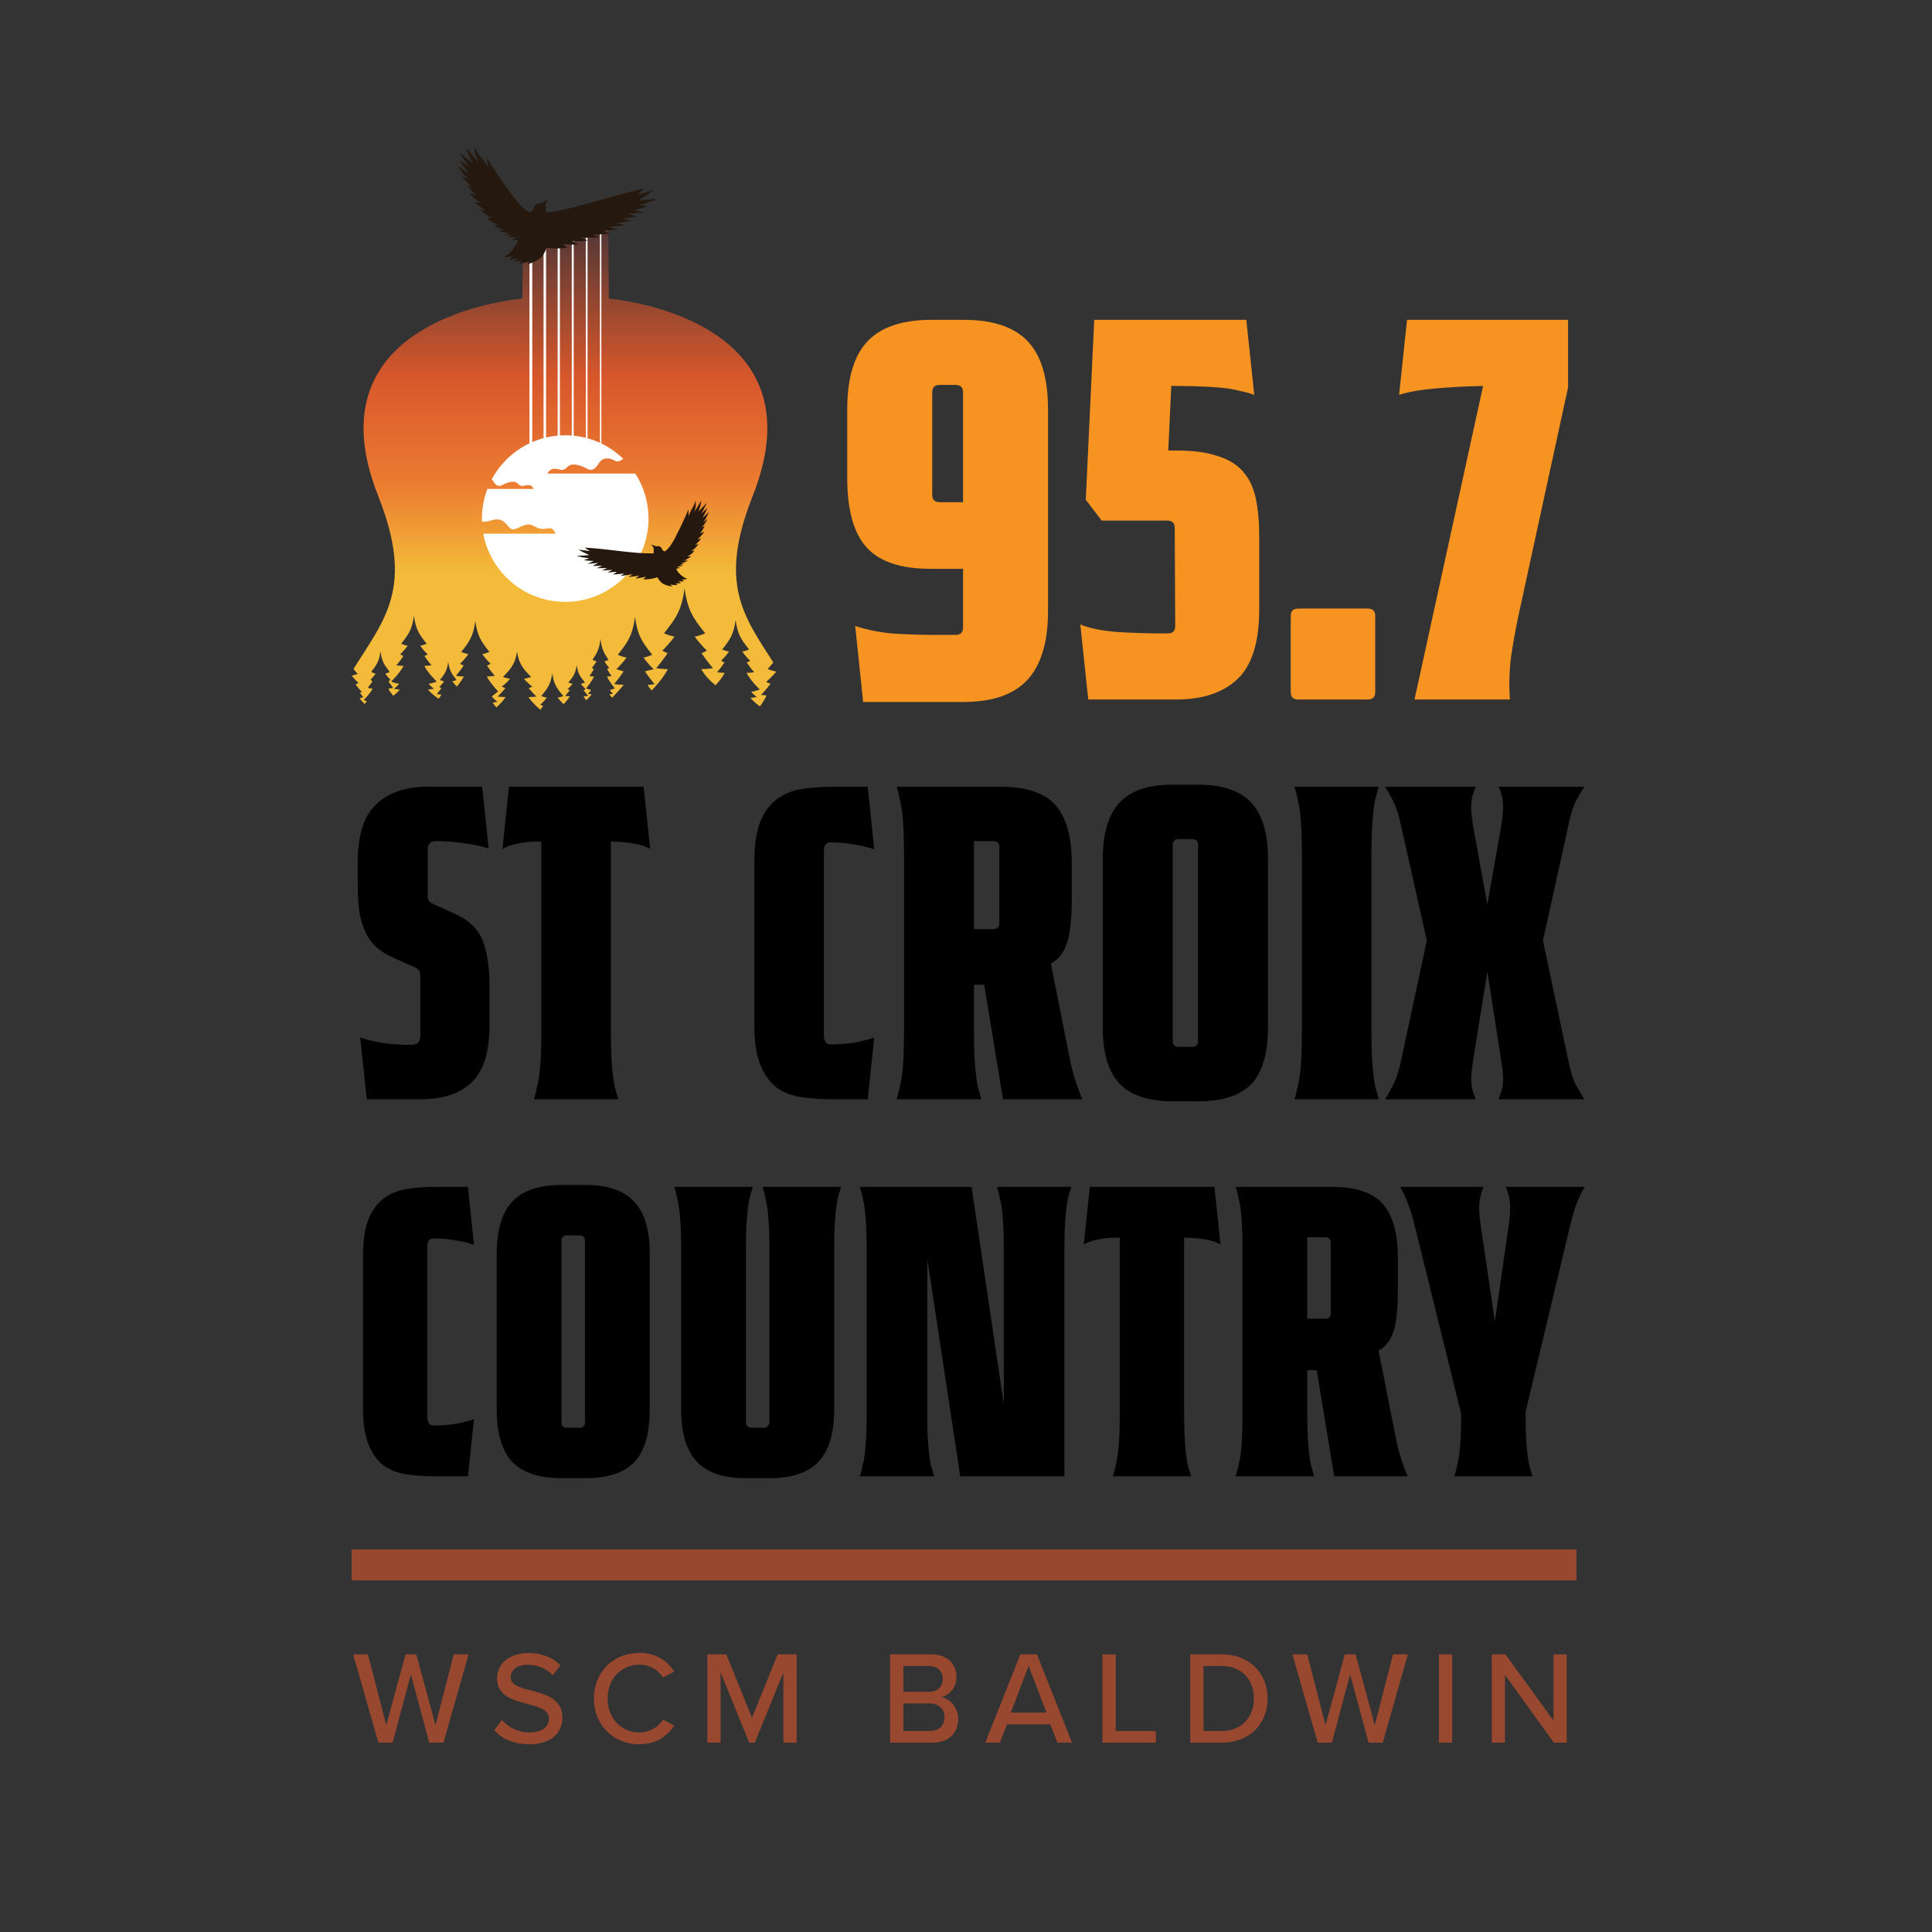
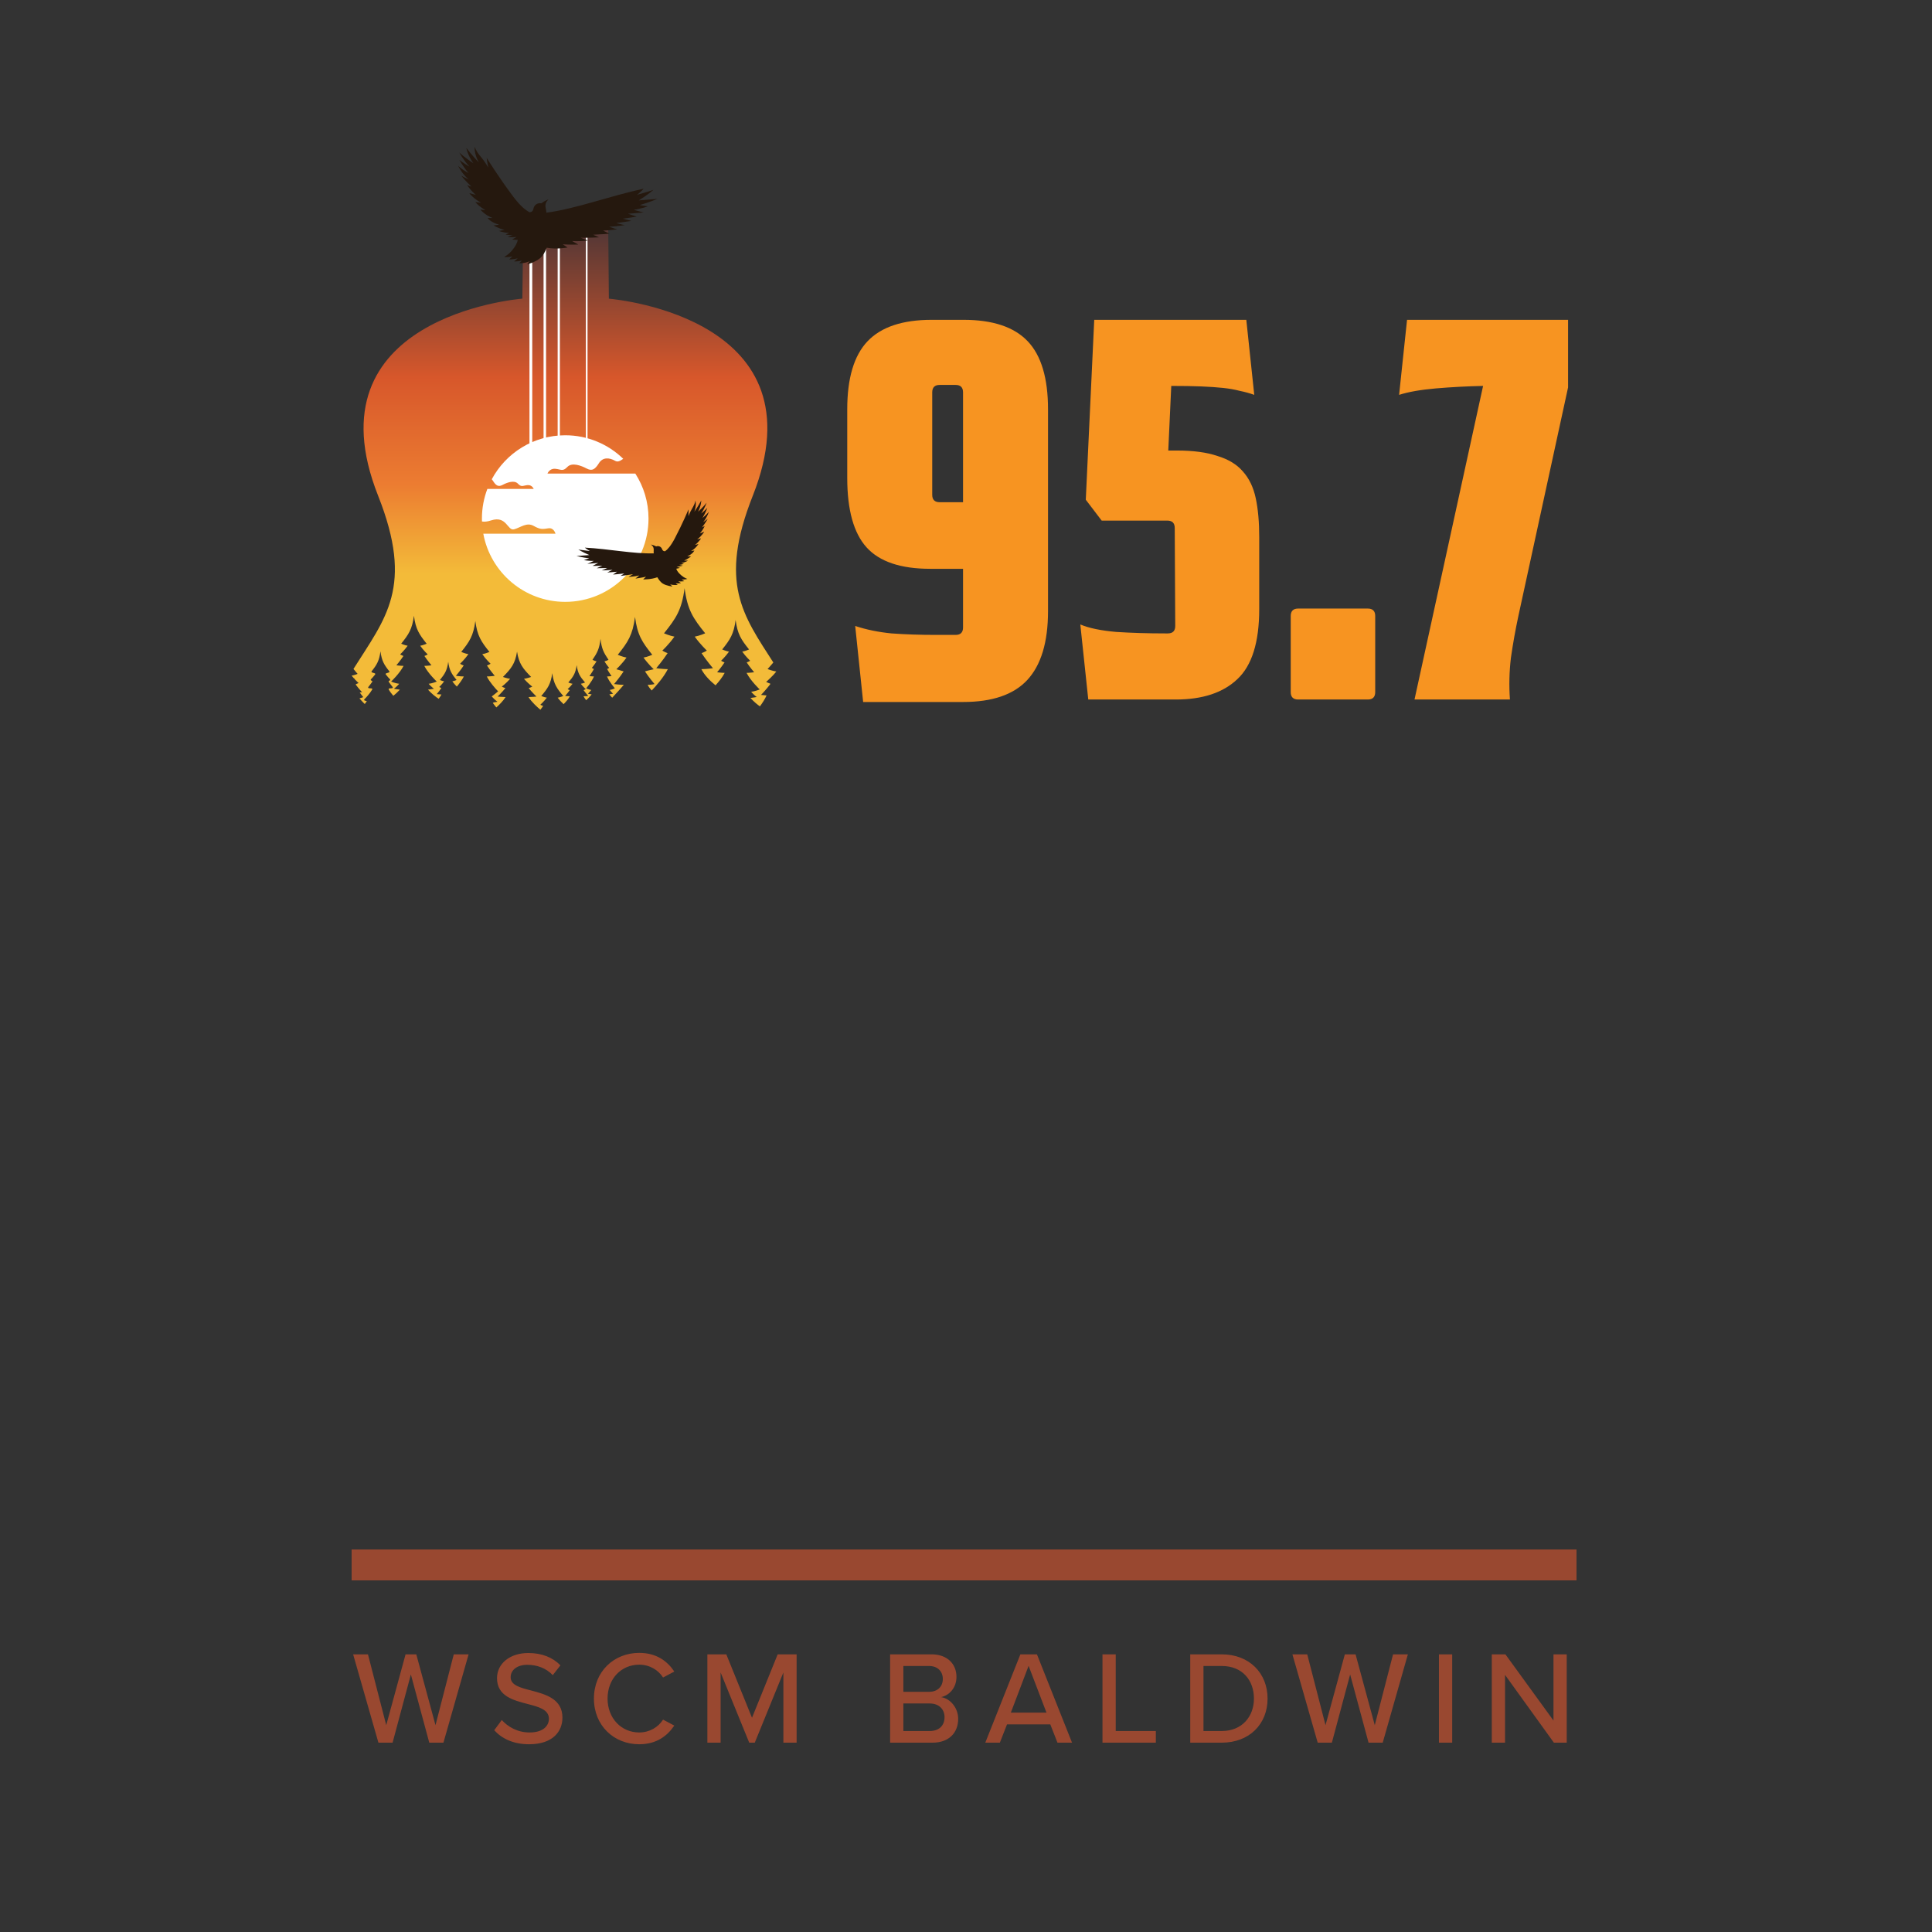
<svg xmlns="http://www.w3.org/2000/svg" width="500" height="500" viewBox="0 0 500 500" fill="none">
  <rect x="0" y="0" width="500" height="500" fill="#333333" stroke="none" />
  <path d="M129.513 179.528C129.919 179.105 130.418 178.562 130.803 178.073C130.275 177.926 129.865 177.703 129.865 177.703C129.865 177.703 131.034 176.802 132.014 175.678C131.149 175.555 130.162 175.195 130.162 175.195C132.312 173.003 133.311 171.777 133.809 168.639H133.81C134.308 171.777 135.306 173.003 137.457 175.195C137.457 175.195 136.47 175.555 135.605 175.678C136.584 176.802 137.753 177.703 137.753 177.703C137.753 177.703 137.342 177.927 136.815 178.073C137.592 179.059 138.833 180.265 138.833 180.265C138.833 180.265 137.725 180.389 136.778 180.401C137.583 181.693 139.074 183.029 139.849 183.678C140.096 183.371 140.358 183.032 140.573 182.717C140.161 182.585 139.839 182.383 139.839 182.383C139.839 182.383 140.753 181.571 141.52 180.558C140.843 180.447 140.073 180.122 140.073 180.122C141.754 178.147 142.535 177.042 142.924 174.216C143.313 177.042 144.094 178.148 145.776 180.122C145.776 180.122 145.004 180.447 144.328 180.558C144.905 181.319 145.565 181.968 145.856 182.241C146.341 181.755 147.063 180.964 147.479 180.196C146.916 180.189 146.258 180.103 146.258 180.103C146.258 180.103 146.995 179.278 147.457 178.601C147.144 178.502 146.9 178.348 146.9 178.348C146.9 178.348 147.594 177.731 148.177 176.96C147.663 176.876 147.077 176.629 147.077 176.629C148.356 175.128 148.948 174.288 149.244 172.139C149.54 174.287 150.133 175.128 151.411 176.629C151.411 176.629 150.824 176.876 150.311 176.96C150.893 177.73 151.588 178.348 151.588 178.348C151.588 178.348 151.344 178.502 151.031 178.601C151.493 179.277 152.23 180.103 152.23 180.103C152.23 180.103 151.572 180.189 151.008 180.196C151.195 180.541 151.444 180.89 151.704 181.214C152.1 180.874 152.602 180.379 153.12 179.703C152.607 179.625 152.151 179.525 152.151 179.525C152.151 179.525 152.534 179.204 153.013 178.562C152.361 178.472 151.692 178.127 151.692 178.127C151.692 178.127 153.083 176.564 153.72 175.075C153.181 175.064 152.552 174.962 152.552 174.962C152.552 174.962 153.258 173.963 153.699 173.144C153.4 173.023 153.167 172.837 153.167 172.837C153.167 172.837 153.831 172.09 154.388 171.157C153.897 171.055 153.336 170.756 153.336 170.756C154.559 168.939 155.125 167.921 155.409 165.32C155.692 167.921 156.259 168.939 157.482 170.756C157.482 170.756 156.921 171.054 156.43 171.157C156.986 172.09 157.651 172.837 157.651 172.837C157.651 172.837 157.418 173.023 157.119 173.144C157.561 173.962 158.266 174.962 158.266 174.962C158.266 174.962 157.637 175.066 157.098 175.075C157.736 176.565 159.126 178.127 159.126 178.127C159.126 178.127 158.457 178.472 157.805 178.562C158.283 179.204 158.667 179.525 158.667 179.525C158.667 179.525 158.211 179.624 157.698 179.703C157.951 180.034 158.2 180.32 158.435 180.567C159.361 179.586 160.459 178.392 161.442 177.237C160.282 177.22 158.925 177.034 158.925 177.034C158.925 177.034 160.445 175.233 161.397 173.759C160.752 173.54 159.511 173.205 159.511 173.205C159.511 173.205 160.944 171.857 162.143 170.178C161.084 169.993 159.876 169.456 159.876 169.456C162.51 166.18 163.732 164.347 164.343 159.661C164.953 164.348 166.174 166.18 168.809 169.456C168.809 169.456 167.601 169.993 166.542 170.178C167.743 171.859 169.174 173.205 169.174 173.205C169.174 173.205 167.564 173.54 166.919 173.759C167.872 175.233 169.392 177.034 169.392 177.034C169.392 177.034 168.771 177.22 167.611 177.237C167.876 177.756 168.239 178.247 168.655 178.703C169.839 177.463 171.757 175.288 172.834 173.179C171.451 173.159 169.832 172.937 169.832 172.937C169.832 172.937 171.645 170.788 172.78 169.031C172.011 168.769 171.411 168.37 171.411 168.37C171.411 168.37 173.118 166.765 174.548 164.761C173.285 164.54 171.844 163.899 171.844 163.899C174.986 159.994 176.443 157.808 177.171 152.217H177.173C177.9 157.808 179.358 159.994 182.499 163.899C182.499 163.899 181.058 164.54 179.795 164.761C181.226 166.765 182.933 168.37 182.933 168.37C182.933 168.37 182.333 168.769 181.564 169.031C182.7 170.788 184.511 172.937 184.511 172.937C184.511 172.937 182.893 173.159 181.51 173.179C182.352 174.827 183.886 176.308 185.178 177.361C185.939 176.528 186.945 175.318 187.547 174.139C186.644 174.126 185.587 173.981 185.587 173.981C185.587 173.981 186.771 172.579 187.512 171.431C187.01 171.261 186.618 170.999 186.618 170.999C186.618 170.999 187.733 169.95 188.667 168.643C187.843 168.499 186.902 168.079 186.902 168.079C188.952 165.53 189.905 164.102 190.379 160.452C190.854 164.102 191.806 165.529 193.857 168.079C193.857 168.079 192.916 168.498 192.091 168.643C193.025 169.95 194.14 170.999 194.14 170.999C194.14 170.999 193.749 171.261 193.246 171.431C193.988 172.58 195.171 173.981 195.171 173.981C195.171 173.981 194.115 174.126 193.212 174.139C194.28 176.23 196.614 178.423 196.614 178.423C196.614 178.423 195.49 178.909 194.396 179.034C195.198 179.934 195.841 180.384 195.841 180.384C195.841 180.384 195.078 180.525 194.217 180.634C195.118 181.62 195.99 182.329 196.665 182.807C197.373 181.848 197.936 180.961 198.387 179.978C197.604 179.924 196.956 179.845 196.956 179.845C196.956 179.845 198.367 178.369 199.323 177.096C199.335 177.041 199.346 176.987 199.359 176.932C198.747 176.739 198.281 176.464 198.281 176.464C198.281 176.464 198.894 175.954 199.654 175.189C199.661 175.135 199.668 175.082 199.676 175.027H199.677C199.683 175.069 199.689 175.107 199.694 175.147C200.086 174.75 200.513 174.289 200.915 173.792C199.856 173.629 198.645 173.154 198.645 173.154C199.203 172.542 199.698 171.988 200.136 171.454C192.31 159.24 185.867 150.892 194.822 128.291C212.822 82.864 160.614 77.567 157.573 77.298L157.4 57.844H135.442C135.36 64.847 135.274 71.433 135.185 77.29C133.449 77.434 79.616 82.262 97.855 128.291C107.213 151.91 99.756 159.962 91.477 173.128C91.79 173.529 92.145 173.944 92.55 174.404C92.55 174.404 91.723 174.74 91 174.857C91.235 175.16 91.484 175.444 91.719 175.696C91.73 175.618 91.742 175.541 91.752 175.459C91.767 175.572 91.783 175.677 91.8 175.784C92.346 176.362 92.798 176.752 92.798 176.752C92.798 176.752 92.484 176.942 92.072 177.079C92.089 177.139 92.106 177.197 92.124 177.254C92.775 178.144 93.702 179.151 93.702 179.151C93.702 179.151 93.451 179.182 93.1 179.214C93.359 179.588 93.659 179.974 94.011 180.411C94.011 180.411 93.514 180.632 93.025 180.743C93.513 181.324 94.024 181.839 94.4 182.199C94.588 181.952 94.768 181.71 94.937 181.472C94.717 181.412 94.519 181.347 94.37 181.295C94.236 181.246 94.198 181.076 94.298 180.975C94.728 180.544 95.71 179.509 96.32 178.457C96.394 178.33 96.307 178.171 96.161 178.164C95.902 178.15 95.648 178.127 95.453 178.107C95.299 178.09 95.225 177.911 95.323 177.791C95.572 177.485 95.981 176.966 96.316 176.476C96.384 176.376 96.345 176.237 96.234 176.188C96.167 176.159 96.104 176.129 96.05 176.101C95.933 176.04 95.911 175.886 96.003 175.792C96.238 175.555 96.668 175.1 97.081 174.56C97.166 174.448 97.108 174.287 96.972 174.252C96.704 174.183 96.444 174.09 96.264 174.02C96.142 173.973 96.103 173.819 96.184 173.717C97.514 172.049 98.144 171.027 98.465 168.563C98.786 171.028 99.416 172.05 100.745 173.717C100.827 173.819 100.788 173.973 100.666 174.02C100.486 174.09 100.226 174.183 99.958 174.252C99.822 174.287 99.764 174.449 99.849 174.56C100.262 175.102 100.692 175.556 100.927 175.792C101.019 175.886 100.997 176.042 100.88 176.101C100.826 176.129 100.763 176.159 100.696 176.188C100.585 176.237 100.546 176.376 100.614 176.476C100.949 176.966 101.358 177.485 101.607 177.791C101.705 177.911 101.629 178.09 101.477 178.107C101.282 178.127 101.028 178.15 100.769 178.164C100.622 178.172 100.536 178.33 100.61 178.457C100.944 179.032 101.388 179.602 101.794 180.072C102.31 179.66 102.894 179.136 103.488 178.485C102.673 178.381 101.948 178.248 101.948 178.248C101.948 178.248 102.557 177.821 103.318 176.968C102.281 176.849 101.216 176.389 101.216 176.389C101.216 176.389 103.428 174.312 104.441 172.33C103.585 172.317 102.583 172.18 102.583 172.18C102.583 172.18 103.705 170.851 104.407 169.763C103.931 169.602 103.559 169.355 103.559 169.355C103.559 169.355 104.616 168.361 105.501 167.121C104.72 166.985 103.827 166.587 103.827 166.587C105.771 164.171 106.673 162.818 107.123 159.359H107.124C107.574 162.818 108.475 164.171 110.419 166.587C110.419 166.587 109.528 166.985 108.746 167.121C109.631 168.361 110.687 169.355 110.687 169.355C110.687 169.355 110.316 169.602 109.839 169.763C110.543 170.851 111.663 172.18 111.663 172.18C111.663 172.18 110.662 172.317 109.806 172.33C110.819 174.312 113.031 176.389 113.031 176.389C113.031 176.389 111.965 176.849 110.93 176.968C111.69 177.821 112.299 178.248 112.299 178.248C112.299 178.248 111.576 178.381 110.76 178.485C111.827 179.652 112.856 180.413 113.523 180.844C113.795 180.49 114.056 180.107 114.249 179.729C113.69 179.721 113.036 179.631 113.036 179.631C113.036 179.631 113.769 178.764 114.228 178.053C113.917 177.947 113.675 177.786 113.675 177.786C113.675 177.786 114.365 177.137 114.942 176.328C114.432 176.239 113.85 175.98 113.85 175.98C115.118 174.402 115.708 173.519 116.002 171.26C116.296 173.519 116.885 174.402 118.154 175.98C118.154 175.98 117.572 176.239 117.061 176.328C117.507 176.951 118.017 177.477 118.229 177.687C118.883 176.912 119.577 175.982 120.044 175.07C119.097 175.056 117.988 174.904 117.988 174.904C117.988 174.904 119.23 173.432 120.007 172.229C119.48 172.05 119.069 171.776 119.069 171.776C119.069 171.776 120.239 170.676 121.22 169.303C120.355 169.152 119.368 168.713 119.368 168.713C121.519 166.038 122.517 164.54 123.015 160.712C123.513 164.541 124.512 166.038 126.663 168.713C126.663 168.713 125.676 169.153 124.811 169.303C125.792 170.675 126.961 171.776 126.961 171.776C126.961 171.776 126.549 172.049 126.023 172.229C126.801 173.433 128.042 174.904 128.042 174.904C128.042 174.904 126.934 175.056 125.986 175.07C126.744 176.553 128.107 178.084 128.911 178.92C128.911 178.92 127.353 180.217 127.263 180.242C128.089 181.16 128.745 181.621 128.745 181.621C128.745 181.621 128.381 181.688 127.867 181.767C127.776 181.812 127.659 181.862 127.529 181.904C127.816 182.323 128.212 182.801 128.456 183.085C129.242 182.374 130.238 181.374 130.845 180.401C129.898 180.389 128.79 180.265 128.79 180.265C128.79 180.265 129.066 179.996 129.438 179.61" fill="url(#paint0_linear_7061_368)" />
  <path d="M137.745 57.823H137.025V118.368H137.745V57.823Z" fill="white" />
  <path d="M141.321 57.823H140.673V118.368H141.321V57.823Z" fill="white" />
  <path d="M144.899 57.823H144.322V118.368H144.899V57.823Z" fill="white" />
-   <path d="M148.477 57.823H147.97V118.368H148.477V57.823Z" fill="white" />
  <path d="M152.054 57.823H151.618V118.368H152.054V57.823Z" fill="white" />
-   <path d="M155.631 57.823H155.265V118.368H155.631V57.823Z" fill="white" />
  <path fill-rule="evenodd" clip-rule="evenodd" d="M146.279 112.647C138.054 112.647 130.904 117.256 127.27 124.031C127.367 124.135 127.458 124.254 127.543 124.389C128.301 125.593 128.904 126.106 130.041 125.504C131.179 124.901 133.075 124.165 134.034 125.169C134.994 126.173 135.307 125.66 136.51 125.549C137.715 125.438 138.118 126.53 138.118 126.53H126.13C125.221 128.915 124.722 131.501 124.722 134.204C124.722 134.457 124.727 134.709 124.736 134.959C125.338 135.07 126.078 135.015 127.092 134.682C131.166 133.344 131.312 137.476 133.059 136.981C134.805 136.487 136.318 135.09 138.122 136.109C139.927 137.127 140.509 136.923 141.935 136.72C143.361 136.516 143.762 138.117 143.762 138.117H125.076C126.917 148.154 135.708 155.762 146.277 155.762C158.182 155.762 167.834 146.11 167.834 134.205C167.834 129.916 166.581 125.919 164.42 122.56H141.685C141.685 122.56 142.192 121.184 143.71 121.324C145.227 121.464 145.621 122.112 146.829 120.846C148.038 119.581 150.426 120.509 151.86 121.268C153.294 122.026 154.052 121.38 155.008 119.862C155.963 118.345 157.593 118.345 159.223 119.272C159.892 119.653 160.519 119.28 161.292 118.739C157.409 114.969 152.115 112.647 146.277 112.647H146.279Z" fill="white" />
  <path fill-rule="evenodd" clip-rule="evenodd" d="M169.192 143.208C163.894 143.361 157.597 142.047 151.346 141.727C151.346 141.727 151.8 142.116 152.674 142.615C151.252 142.462 149.673 142.211 149.673 142.211C149.673 142.211 150.693 142.877 152.527 143.647C151.35 143.752 149.206 143.9 149.206 143.9C149.206 143.9 150.802 144.307 152.497 144.493C151.967 144.681 151.096 144.946 151.096 144.946C151.096 144.946 152.349 145.205 153.685 145.168C152.85 145.574 152.002 145.915 152.002 145.915C152.002 145.915 153.647 145.802 154.827 145.697C154.177 146.031 153.346 146.446 153.346 146.446C153.346 146.446 154.832 146.463 155.869 146.415C155.199 146.724 154.424 147.056 154.424 147.056C154.424 147.056 156.217 147.044 157.159 147.007C156.452 147.337 155.706 147.619 155.706 147.619C155.706 147.619 157.152 147.607 158.502 147.467C157.934 147.784 157.159 148.15 157.159 148.15C157.159 148.15 158.599 148.094 159.682 147.966C159.248 148.279 158.644 148.697 158.644 148.697C158.644 148.697 160.338 148.566 161.559 148.414C161.097 148.704 160.597 149.042 160.597 149.042C160.597 149.042 162.414 148.849 163.837 148.595C163.065 149.03 162.66 149.308 162.66 149.308C162.66 149.308 164.283 149.217 165.45 148.928C164.963 149.341 164.458 149.729 164.458 149.729C164.458 149.729 165.956 149.545 167.188 149.255L166.442 149.948C166.442 149.948 168.433 150.013 170.119 149.395C170.395 149.878 170.908 150.646 171.559 151.044C172.555 151.652 174.037 151.784 174.037 151.784C174.037 151.784 173.757 151.538 173.426 151.24C174.418 151.506 175.411 151.361 175.411 151.361C175.411 151.361 175.181 151.206 174.859 150.972C175.644 151.035 176.258 150.894 176.258 150.894L175.525 150.453C176.341 150.528 177.087 150.409 177.087 150.409L176.419 149.976C177.304 150.016 177.896 149.818 177.896 149.818C177.896 149.818 177.147 149.606 176.354 148.927C175.654 148.328 175.208 147.791 175.016 147.187C175.586 147.1 175.983 146.964 175.983 146.964C175.983 146.964 175.577 146.803 175.131 146.66C175.991 146.613 176.726 146.387 176.726 146.387C176.726 146.387 176.318 146.293 175.791 146.188C176.521 146.113 177.008 145.912 177.008 145.912C177.008 145.912 176.675 145.822 176.337 145.744C177.319 145.528 178.074 145.091 178.074 145.091C178.074 145.091 177.561 145.086 177.054 145.076C178.139 144.61 178.857 143.975 178.857 143.975L177.876 143.986C179.406 143.289 179.702 142.472 179.702 142.472C179.702 142.472 179.294 142.558 178.836 142.623C180.139 141.88 180.756 140.79 180.756 140.79L179.873 141.035C181.017 140.104 181.423 139.326 181.423 139.326C181.423 139.326 180.96 139.47 180.428 139.601C181.687 138.661 182.245 137.58 182.245 137.58C182.245 137.58 181.717 137.804 181.142 138.06C181.977 137.084 182.386 136.105 182.386 136.105C182.386 136.105 182.068 136.301 181.674 136.486C182.428 135.562 183.169 134.282 183.169 134.282C183.169 134.282 182.588 134.729 181.984 135.135C183.013 133.915 183.439 132.471 183.439 132.471C183.439 132.471 182.793 133.266 181.809 134.034C182.594 132.747 183.053 131.431 183.053 131.431C183.053 131.431 182.341 132.228 181.466 132.902C182.409 131.482 182.86 130.122 182.86 130.122C182.86 130.122 182.003 131.24 180.682 132.41C181.494 130.77 181.486 129.531 181.486 129.531C181.486 129.531 180.628 131.115 179.699 132.424C180.318 130.706 179.984 129.557 179.984 129.557C179.984 129.557 179.882 130.302 179.342 131.213C178.956 131.864 178.532 132.627 178.18 133.586C178.203 132.742 178.188 131.824 178.188 131.824C178.188 131.824 176.68 135.454 174.61 139.389C173.598 141.312 172.739 142.228 172.125 142.662C171.719 142.68 171.483 142.495 171.36 142.138C171.2 141.672 170.676 141.131 169.805 141.407C169.496 141.233 169.049 141.057 168.411 140.901C168.411 140.901 168.988 141.242 169.131 141.819C169.252 142.303 169.117 142.564 169.187 143.205L169.192 143.208Z" fill="#25180E" />
  <path fill-rule="evenodd" clip-rule="evenodd" d="M141.401 55.045C149.01 54.052 157.709 50.733 166.573 48.847C166.573 48.847 166.013 49.508 164.877 50.42C166.876 49.876 169.074 49.157 169.074 49.157C169.074 49.157 167.77 50.341 165.324 51.861C167.029 51.742 170.131 51.463 170.131 51.463C170.131 51.463 167.942 52.41 165.561 53.064C166.361 53.213 167.666 53.392 167.666 53.392C167.666 53.392 165.935 54.05 164.016 54.302C165.302 54.691 166.593 54.985 166.593 54.985C166.593 54.985 164.216 55.199 162.505 55.32C163.51 55.648 164.794 56.052 164.794 56.052C164.794 56.052 162.672 56.417 161.181 56.584C162.208 56.872 163.392 57.17 163.392 57.17C163.392 57.17 160.826 57.562 159.471 57.725C160.557 58.034 161.688 58.268 161.688 58.268C161.688 58.268 159.617 58.581 157.656 58.689C158.54 59.012 159.731 59.36 159.731 59.36C159.731 59.36 157.661 59.608 156.083 59.674C156.776 60.022 157.735 60.482 157.735 60.482C157.735 60.482 155.284 60.682 153.502 60.743C154.23 61.054 155.021 61.421 155.021 61.421C155.021 61.421 152.379 61.56 150.288 61.523C151.491 61.969 152.133 62.272 152.133 62.272C152.133 62.272 149.792 62.514 148.058 62.369C148.849 62.848 149.659 63.286 149.659 63.286C149.659 63.286 147.476 63.366 145.648 63.232L146.872 64.053C146.872 64.053 144.04 64.601 141.488 64.104C141.204 64.858 140.647 66.072 139.808 66.79C138.524 67.886 136.436 68.415 136.436 68.415C136.436 68.415 136.66 68.115 137.064 67.615C135.707 68.222 134.373 68.124 134.373 68.124C134.373 68.124 134.666 67.848 135.073 67.442C133.965 67.712 133.056 67.651 133.056 67.651L134.003 66.852C132.854 67.146 131.762 67.146 131.762 67.146L132.617 66.376C131.361 66.636 130.468 66.488 130.468 66.488C130.468 66.488 131.491 66.013 132.47 64.862C133.333 63.845 133.848 62.975 133.985 62.069C133.151 62.075 132.552 61.971 132.552 61.971C132.552 61.971 133.094 61.647 133.698 61.341C132.46 61.469 131.355 61.315 131.355 61.315C131.355 61.315 131.918 61.089 132.646 60.817C131.585 60.877 130.842 60.701 130.842 60.701C130.842 60.701 131.299 60.496 131.763 60.306C130.311 60.222 129.131 59.77 129.131 59.77C129.131 59.77 129.863 59.646 130.585 59.515C128.927 59.097 127.756 58.352 127.756 58.352L129.159 58.144C126.813 57.499 126.202 56.398 126.202 56.398C126.202 56.398 126.805 56.428 127.476 56.416C125.444 55.653 124.312 54.235 124.312 54.235L125.63 54.383C123.782 53.314 123.023 52.295 123.023 52.295C123.023 52.295 123.718 52.395 124.51 52.462C122.496 51.406 121.45 49.988 121.45 49.988C121.45 49.988 122.256 50.188 123.137 50.421C121.719 49.217 120.912 47.91 120.912 47.91C120.912 47.91 121.412 48.118 122.016 48.291C120.727 47.142 119.377 45.482 119.377 45.482C119.377 45.482 120.31 45.989 121.266 46.431C119.517 44.922 118.578 42.956 118.578 42.956C118.578 42.956 119.684 43.944 121.265 44.818C119.848 43.158 118.891 41.382 118.891 41.382C118.891 41.382 120.091 42.358 121.496 43.121C119.823 41.307 118.866 39.466 118.866 39.466C118.866 39.466 120.347 40.867 122.503 42.238C120.967 40.079 120.696 38.307 120.696 38.307C120.696 38.307 122.284 40.375 123.912 42.034C122.633 39.718 122.85 38 122.85 38C122.85 38 123.167 39.041 124.145 40.22C124.845 41.063 125.627 42.057 126.349 43.349C126.125 42.146 125.934 40.831 125.934 40.831C125.934 40.831 128.919 45.675 132.779 50.828C134.665 53.345 136.103 54.458 137.079 54.939C137.663 54.871 137.958 54.555 138.053 54.015C138.176 53.312 138.8 52.419 140.108 52.614C140.511 52.294 141.108 51.942 141.985 51.572C141.985 51.572 141.239 52.192 141.165 53.049C141.103 53.769 141.357 54.11 141.403 55.045H141.401Z" fill="#25180E" />
  <path d="M219.266 105.921C219.266 97.861 221.024 91.987 224.539 88.3C228.055 84.613 233.585 82.77 241.131 82.77H249.362C256.908 82.77 262.438 84.613 265.954 88.3C269.469 91.987 271.227 97.861 271.227 105.921V158.139C271.227 166.199 269.427 172.159 265.825 176.017C262.31 179.79 256.779 181.676 249.234 181.676H223.382L221.324 161.998C224.153 162.941 227.283 163.584 230.713 163.927C234.228 164.184 238.13 164.313 242.417 164.313H247.304C248.591 164.313 249.234 163.67 249.234 162.384V147.207H240.745C233.114 147.207 227.626 145.363 224.282 141.676C220.938 137.989 219.266 131.987 219.266 123.67V105.921ZM241.259 128.043C241.259 129.329 241.902 129.972 243.189 129.972H249.234V101.548C249.234 100.262 248.591 99.619 247.304 99.619H243.189C241.902 99.619 241.259 100.262 241.259 101.548V128.043ZM325.887 157.625C325.887 166.199 324.001 172.244 320.228 175.76C316.541 179.275 311.225 181.033 304.28 181.033H281.643L279.585 161.612C281.815 162.555 284.901 163.198 288.846 163.541C292.79 163.799 297.034 163.927 301.579 163.927H302.222C303.508 163.927 304.151 163.284 304.151 161.998L304.022 136.66C304.022 135.374 303.379 134.731 302.093 134.731H285.116L281 129.329L283.187 82.77H322.543L324.601 102.191C323.401 101.762 322.157 101.419 320.871 101.162C319.585 100.819 318.127 100.562 316.498 100.39C314.869 100.219 312.983 100.09 310.839 100.004C308.696 99.919 306.123 99.876 303.122 99.876L302.35 116.596H304.537C308.824 116.596 312.34 117.068 315.084 118.011C317.913 118.868 320.1 120.197 321.643 121.998C323.272 123.799 324.387 126.114 324.987 128.943C325.587 131.773 325.887 135.117 325.887 138.975V157.625ZM335.97 181.033C334.684 181.033 334.04 180.39 334.04 179.104V159.426C334.04 158.139 334.684 157.496 335.97 157.496H353.976C355.262 157.496 355.905 158.139 355.905 159.426V179.104C355.905 180.39 355.262 181.033 353.976 181.033H335.97ZM405.816 100.262L392.954 159.426C392.182 163.027 391.539 166.628 391.025 170.229C390.596 173.831 390.51 177.432 390.768 181.033H366.073L383.822 99.876C379.707 99.962 375.634 100.176 371.604 100.519C367.659 100.862 364.487 101.419 362.086 102.191L364.144 82.77H405.816V100.262Z" fill="#F79421" />
-   <path d="M126.679 265.221C126.679 272.279 125.126 277.255 122.02 280.149C118.985 283.043 114.609 284.49 108.892 284.49H94.917L93.223 268.503C96.823 269.774 101.164 270.409 106.245 270.409C107.234 270.409 107.904 270.197 108.257 269.774C108.61 269.35 108.786 268.75 108.786 267.974V252.305C108.786 251.458 108.363 250.823 107.516 250.399L102.011 247.964C100.246 247.188 98.729 246.27 97.458 245.212C96.258 244.082 95.305 242.777 94.6 241.294C93.894 239.812 93.365 238.083 93.011 236.107C92.729 234.06 92.588 231.731 92.588 229.119V223.19C92.588 216.132 94.176 211.121 97.352 208.157C100.528 205.122 104.975 203.604 110.692 203.604H124.773L126.467 219.591C124.491 218.956 122.338 218.497 120.009 218.214C117.679 217.862 115.244 217.685 112.704 217.685C111.363 217.685 110.692 218.426 110.692 219.908V232.084C110.692 232.86 111.115 233.46 111.962 233.883L117.785 236.53C121.314 238.083 123.679 240.342 124.879 243.306C126.079 246.27 126.679 250.258 126.679 255.269V265.221ZM158.096 266.915C158.096 269.244 158.131 271.256 158.202 272.95C158.272 274.573 158.378 276.055 158.519 277.396C158.66 278.737 158.837 279.973 159.049 281.102C159.331 282.161 159.649 283.29 160.001 284.49H138.192C138.545 283.29 138.827 282.161 139.039 281.102C139.321 279.973 139.533 278.737 139.674 277.396C139.815 276.055 139.921 274.573 139.992 272.95C140.062 271.256 140.098 269.244 140.098 266.915V217.791C138.757 217.791 137.592 217.826 136.604 217.897C135.686 217.967 134.839 218.109 134.063 218.32C133.287 218.462 132.581 218.638 131.946 218.85C131.31 219.061 130.675 219.344 130.04 219.697L131.734 203.604H166.565L168.259 219.697C166.918 218.991 165.542 218.532 164.13 218.32C162.789 218.038 160.778 217.862 158.096 217.791V266.915ZM215.349 284.49C212.596 284.49 209.985 284.313 207.514 283.96C205.044 283.607 202.891 282.796 201.056 281.525C199.292 280.184 197.88 278.243 196.821 275.702C195.763 273.162 195.233 269.668 195.233 265.221V223.085C195.233 218.567 195.763 215.038 196.821 212.497C197.951 209.886 199.433 207.945 201.268 206.675C203.174 205.334 205.362 204.487 207.832 204.134C210.373 203.781 213.055 203.604 215.878 203.604H224.56L226.254 219.803C224.63 219.238 222.866 218.814 220.96 218.532C219.054 218.179 217.078 218.003 215.031 218.003C213.831 218.003 213.231 218.709 213.231 220.12V267.974C213.231 269.527 213.831 270.303 215.031 270.303C217.007 270.303 218.948 270.162 220.854 269.88C222.83 269.527 224.63 269.068 226.254 268.503L224.56 284.49H215.349ZM232.052 284.49C232.405 283.29 232.688 282.161 232.899 281.102C233.182 279.973 233.393 278.737 233.535 277.396C233.676 276.055 233.782 274.573 233.852 272.95C233.923 271.256 233.958 269.244 233.958 266.915V221.179C233.958 218.85 233.923 216.873 233.852 215.25C233.782 213.556 233.676 212.039 233.535 210.698C233.393 209.357 233.182 208.121 232.899 206.992C232.688 205.863 232.405 204.734 232.052 203.604H258.838C265.684 203.604 270.484 205.228 273.236 208.474C275.989 211.65 277.365 216.556 277.365 223.19V232.613C277.365 238.048 276.906 242 275.989 244.471C275.071 246.87 273.73 248.494 271.966 249.341L276.73 273.373C277.083 275.208 277.542 277.079 278.106 278.984C278.671 280.82 279.341 282.655 280.118 284.49H259.579L254.709 254.846H252.062V266.915C252.062 269.244 252.097 271.256 252.168 272.95C252.238 274.573 252.344 276.055 252.486 277.396C252.627 278.737 252.803 279.973 253.015 281.102C253.297 282.161 253.615 283.29 253.968 284.49H232.052ZM257.038 240.447C258.097 240.447 258.626 239.918 258.626 238.859V219.273C258.626 218.214 258.097 217.685 257.038 217.685H252.062V240.447H257.038ZM328.157 265.751C328.157 272.597 326.71 277.538 323.816 280.573C320.922 283.537 316.37 285.019 310.159 285.019H303.489C297.278 285.019 292.69 283.502 289.726 280.467C286.832 277.361 285.385 272.456 285.385 265.751V222.343C285.385 215.709 286.832 210.839 289.726 207.733C292.619 204.628 297.172 203.075 303.383 203.075H310.159C316.37 203.075 320.922 204.628 323.816 207.733C326.71 210.839 328.157 215.709 328.157 222.343V265.751ZM303.489 269.35C303.489 270.409 304.018 270.938 305.077 270.938H308.465C309.524 270.938 310.053 270.409 310.053 269.35V218.744C310.053 217.685 309.524 217.156 308.465 217.156H305.077C304.018 217.156 303.489 217.685 303.489 218.744V269.35ZM335.024 284.49C335.377 283.29 335.66 282.161 335.871 281.102C336.154 279.973 336.365 278.737 336.507 277.396C336.648 276.055 336.754 274.573 336.824 272.95C336.895 271.256 336.93 269.244 336.93 266.915V221.179C336.93 218.85 336.895 216.873 336.824 215.25C336.754 213.556 336.648 212.039 336.507 210.698C336.365 209.357 336.154 208.121 335.871 206.992C335.66 205.863 335.377 204.734 335.024 203.604H356.834C356.481 204.734 356.163 205.863 355.881 206.992C355.669 208.121 355.493 209.357 355.352 210.698C355.21 212.039 355.105 213.556 355.034 215.25C354.963 216.873 354.928 218.85 354.928 221.179V266.915C354.928 269.244 354.963 271.256 355.034 272.95C355.105 274.573 355.21 276.055 355.352 277.396C355.493 278.737 355.669 279.973 355.881 281.102C356.163 282.161 356.481 283.29 356.834 284.49H335.024ZM358.457 284.49C359.304 283.149 360.045 281.808 360.68 280.467C361.386 279.126 362.021 277.149 362.586 274.538L369.255 243.412L362.586 213.662C362.021 210.98 361.386 208.968 360.68 207.627C360.045 206.286 359.304 204.945 358.457 203.604H381.96C381.678 204.24 381.431 204.875 381.219 205.51C381.007 206.145 380.866 206.851 380.795 207.627C380.725 208.404 380.725 209.286 380.795 210.274C380.866 211.192 381.007 212.321 381.219 213.662L384.924 234.095L388.524 213.662C388.736 212.321 388.877 211.192 388.947 210.274C389.018 209.286 389.018 208.404 388.947 207.627C388.877 206.851 388.736 206.145 388.524 205.51C388.383 204.875 388.136 204.24 387.783 203.604H410.016C409.169 204.945 408.392 206.286 407.687 207.627C407.051 208.968 406.451 210.98 405.887 213.662L399.323 243.412L405.887 274.538C406.451 277.149 407.051 279.126 407.687 280.467C408.392 281.808 409.169 283.149 410.016 284.49H387.783C388.418 283.149 388.806 281.808 388.947 280.467C389.089 279.126 388.947 277.149 388.524 274.538L384.924 251.458L381.219 274.538C380.795 277.149 380.654 279.126 380.795 280.467C380.937 281.808 381.325 283.149 381.96 284.49H358.457Z" fill="black" />
-   <path d="M112.568 382.061C110.019 382.061 107.601 381.897 105.314 381.57C103.026 381.244 101.033 380.492 99.333 379.315C97.699 378.074 96.392 376.276 95.412 373.923C94.431 371.57 93.941 368.335 93.941 364.218V325.198C93.941 321.016 94.431 317.748 95.412 315.395C96.457 312.976 97.83 311.179 99.529 310.003C101.294 308.761 103.32 307.976 105.608 307.65C107.961 307.323 110.444 307.159 113.059 307.159H121.098L122.666 322.159C121.163 321.636 119.529 321.244 117.764 320.983C116 320.656 114.17 320.493 112.274 320.493C111.163 320.493 110.608 321.146 110.608 322.453V366.767C110.608 368.205 111.163 368.923 112.274 368.923C114.104 368.923 115.902 368.793 117.666 368.531C119.496 368.204 121.163 367.78 122.666 367.257L121.098 382.061H112.568ZM168.157 364.708C168.157 371.048 166.817 375.623 164.137 378.433C161.457 381.178 157.242 382.551 151.49 382.551H145.314C139.562 382.551 135.314 381.146 132.569 378.335C129.889 375.459 128.549 370.917 128.549 364.708V324.512C128.549 318.368 129.889 313.859 132.569 310.983C135.249 308.107 139.464 306.669 145.216 306.669H151.49C157.242 306.669 161.457 308.107 164.137 310.983C166.817 313.859 168.157 318.368 168.157 324.512V364.708ZM145.314 368.041C145.314 369.021 145.804 369.512 146.784 369.512H149.922C150.902 369.512 151.392 369.021 151.392 368.041V321.179C151.392 320.199 150.902 319.708 149.922 319.708H146.784C145.804 319.708 145.314 320.199 145.314 321.179V368.041ZM215.888 364.708C215.888 370.852 214.548 375.361 211.869 378.237C209.189 381.113 204.973 382.551 199.222 382.551H192.947C187.196 382.551 182.98 381.113 180.3 378.237C177.621 375.361 176.281 370.852 176.281 364.708V323.434C176.281 321.277 176.248 319.447 176.183 317.944C176.117 316.375 176.019 314.97 175.889 313.728C175.758 312.486 175.562 311.342 175.3 310.297C175.104 309.251 174.843 308.205 174.516 307.159H194.81C194.483 308.205 194.189 309.251 193.928 310.297C193.732 311.342 193.568 312.486 193.438 313.728C193.307 314.97 193.209 316.375 193.143 317.944C193.078 319.447 193.045 321.277 193.045 323.434V368.041C193.045 368.433 193.176 368.793 193.438 369.12C193.764 369.381 194.124 369.512 194.516 369.512H197.653C198.045 369.512 198.372 369.381 198.634 369.12C198.96 368.793 199.124 368.433 199.124 368.041V323.434C199.124 321.277 199.091 319.447 199.026 317.944C198.96 316.375 198.862 314.97 198.732 313.728C198.601 312.486 198.405 311.342 198.143 310.297C197.947 309.251 197.686 308.205 197.359 307.159H217.653C217.326 308.205 217.032 309.251 216.771 310.297C216.575 311.342 216.411 312.486 216.28 313.728C216.15 314.97 216.052 316.375 215.986 317.944C215.921 319.447 215.888 321.277 215.888 323.434V364.708ZM239.979 325.787V365.786C239.979 367.943 240.011 369.806 240.077 371.374C240.142 372.878 240.24 374.25 240.371 375.492C240.502 376.734 240.665 377.878 240.861 378.923C241.123 379.904 241.417 380.949 241.743 382.061H222.528C222.855 380.949 223.116 379.904 223.312 378.923C223.574 377.878 223.77 376.734 223.901 375.492C224.031 374.25 224.129 372.878 224.195 371.374C224.26 369.806 224.293 367.943 224.293 365.786V323.434C224.293 321.277 224.26 319.447 224.195 317.944C224.129 316.375 224.031 314.97 223.901 313.728C223.77 312.486 223.574 311.342 223.312 310.297C223.116 309.251 222.855 308.205 222.528 307.159H251.449L259.782 363.433V323.434C259.782 321.277 259.75 319.447 259.684 317.944C259.619 316.375 259.521 314.97 259.39 313.728C259.26 312.486 259.064 311.342 258.802 310.297C258.606 309.251 258.345 308.205 258.018 307.159H277.233C276.906 308.205 276.612 309.251 276.351 310.297C276.155 311.342 275.991 312.486 275.861 313.728C275.73 314.97 275.632 316.375 275.567 317.944C275.501 319.447 275.469 321.277 275.469 323.434V382.061H248.508L239.979 325.787ZM306.454 365.786C306.454 367.943 306.487 369.806 306.552 371.374C306.617 372.878 306.715 374.25 306.846 375.492C306.977 376.734 307.14 377.878 307.336 378.923C307.598 379.904 307.892 380.949 308.219 382.061H288.023C288.35 380.949 288.611 379.904 288.807 378.923C289.069 377.878 289.265 376.734 289.395 375.492C289.526 374.25 289.624 372.878 289.689 371.374C289.755 369.806 289.787 367.943 289.787 365.786V320.297C288.546 320.297 287.467 320.329 286.552 320.395C285.703 320.46 284.918 320.591 284.199 320.787C283.48 320.917 282.827 321.081 282.239 321.277C281.65 321.473 281.062 321.734 280.474 322.061L282.042 307.159H314.297L315.866 322.061C314.624 321.408 313.349 320.983 312.042 320.787C310.8 320.525 308.938 320.362 306.454 320.297V365.786ZM319.796 382.061C320.123 380.949 320.385 379.904 320.581 378.923C320.842 377.878 321.038 376.734 321.169 375.492C321.3 374.25 321.398 372.878 321.463 371.374C321.528 369.806 321.561 367.943 321.561 365.786V323.434C321.561 321.277 321.528 319.447 321.463 317.944C321.398 316.375 321.3 314.97 321.169 313.728C321.038 312.486 320.842 311.342 320.581 310.297C320.385 309.251 320.123 308.205 319.796 307.159H344.6C350.94 307.159 355.384 308.663 357.933 311.669C360.482 314.61 361.757 319.153 361.757 325.297V334.022C361.757 339.055 361.332 342.715 360.482 345.002C359.632 347.224 358.391 348.728 356.757 349.512L361.168 371.767C361.495 373.466 361.92 375.198 362.443 376.963C362.966 378.662 363.587 380.361 364.306 382.061H345.286L340.776 354.61H338.326V365.786C338.326 367.943 338.358 369.806 338.424 371.374C338.489 372.878 338.587 374.25 338.718 375.492C338.848 376.734 339.012 377.878 339.208 378.923C339.469 379.904 339.763 380.949 340.09 382.061H319.796ZM342.933 341.277C343.914 341.277 344.404 340.787 344.404 339.806V321.669C344.404 320.689 343.914 320.199 342.933 320.199H338.326V341.277H342.933ZM366.19 317.453C365.536 314.774 364.915 312.748 364.327 311.375C363.804 309.937 363.151 308.532 362.366 307.159H383.935C383.346 308.532 382.987 309.937 382.856 311.375C382.726 312.748 382.856 314.774 383.248 317.453L386.876 341.963L390.405 317.453C390.797 314.774 390.928 312.748 390.797 311.375C390.667 309.937 390.307 308.532 389.719 307.159H410.111C409.327 308.532 408.64 309.937 408.052 311.375C407.529 312.748 406.941 314.774 406.287 317.453L394.817 365.394V365.786C394.817 367.943 394.85 369.806 394.915 371.374C394.98 372.878 395.078 374.25 395.209 375.492C395.34 376.734 395.503 377.878 395.699 378.923C395.961 379.904 396.255 380.949 396.582 382.061H376.386C376.713 380.949 376.974 379.904 377.17 378.923C377.431 377.878 377.628 376.734 377.758 375.492C377.889 374.25 377.987 372.878 378.052 371.374C378.118 369.806 378.15 367.976 378.15 365.884L366.19 317.453Z" fill="black" />
  <path d="M114.762 451H111.095L106.331 433.351L101.602 451H97.935L91.39 428.142H95.228L99.957 446.476L104.961 428.142H107.736L112.706 446.476L117.435 428.142H121.273L114.762 451ZM127.907 447.779L129.861 445.14C131.403 446.853 133.87 448.361 137.057 448.361C140.759 448.361 142.061 446.476 142.061 444.831C142.061 442.432 139.456 441.747 136.543 440.993C132.876 440.034 128.627 438.971 128.627 434.31C128.627 430.541 131.951 427.799 136.715 427.799C140.245 427.799 143.02 428.93 145.042 430.986L143.055 433.522C141.307 431.672 138.908 430.849 136.441 430.849C133.905 430.849 132.157 432.151 132.157 434.07C132.157 436.127 134.624 436.778 137.469 437.498C141.204 438.491 145.556 439.657 145.556 444.523C145.556 448.087 143.089 451.411 136.92 451.411C132.842 451.411 129.861 449.938 127.907 447.779ZM165.428 451.411C158.916 451.411 153.707 446.613 153.707 439.588C153.707 432.563 158.916 427.765 165.428 427.765C169.917 427.765 172.727 429.924 174.509 432.597L171.596 434.139C170.397 432.22 168.135 430.815 165.428 430.815C160.801 430.815 157.237 434.447 157.237 439.588C157.237 444.694 160.801 448.361 165.428 448.361C168.135 448.361 170.397 446.956 171.596 445.037L174.509 446.579C172.693 449.252 169.917 451.411 165.428 451.411ZM206.165 451H202.738V432.837L195.336 451H193.897L186.494 432.837V451H183.067V428.142H187.968L194.616 444.557L201.265 428.142H206.165V451ZM241.363 451H230.363V428.142H241.089C245.167 428.142 247.532 430.643 247.532 433.968C247.532 436.846 245.647 438.766 243.557 439.211C245.99 439.588 247.978 442.055 247.978 444.831C247.978 448.43 245.579 451 241.363 451ZM233.79 431.158V437.84H240.438C242.734 437.84 244.002 436.401 244.002 434.516C244.002 432.631 242.734 431.158 240.438 431.158H233.79ZM233.79 440.856V447.984H240.61C243.008 447.984 244.448 446.613 244.448 444.386C244.448 442.501 243.146 440.856 240.61 440.856H233.79ZM277.44 451H273.67L271.819 446.271H260.613L258.762 451H254.993L264.074 428.142H268.358L277.44 451ZM270.825 443.221L266.199 431.123L261.607 443.221H270.825ZM299.133 451H285.322V428.142H288.749V447.984H299.133V451ZM316.189 451H308.033V428.142H316.189C323.318 428.142 328.047 433.008 328.047 439.588C328.047 446.202 323.318 451 316.189 451ZM311.46 431.158V447.984H316.189C321.467 447.984 324.517 444.214 324.517 439.588C324.517 434.893 321.57 431.158 316.189 431.158H311.46ZM357.847 451H354.18L349.416 433.351L344.687 451H341.02L334.474 428.142H338.312L343.042 446.476L348.045 428.142H350.821L355.79 446.476L360.52 428.142H364.358L357.847 451ZM375.824 451H372.397V428.142H375.824V451ZM405.469 451H402.144L389.499 433.454V451H386.072V428.142H389.601L402.042 445.277V428.142H405.469V451Z" fill="#994830" />
  <rect x="91" y="401" width="317" height="8" fill="#994830" />
  <defs>
    <linearGradient id="paint0_linear_7061_368" x1="145.95" y1="59.226" x2="145.95" y2="148.476" gradientUnits="userSpaceOnUse">
      <stop offset="0.02" stop-color="#583835" />
      <stop offset="0.43" stop-color="#D7572B" />
      <stop offset="0.74" stop-color="#EC7C31" />
      <stop offset="1" stop-color="#F3BB39" />
    </linearGradient>
  </defs>
</svg>